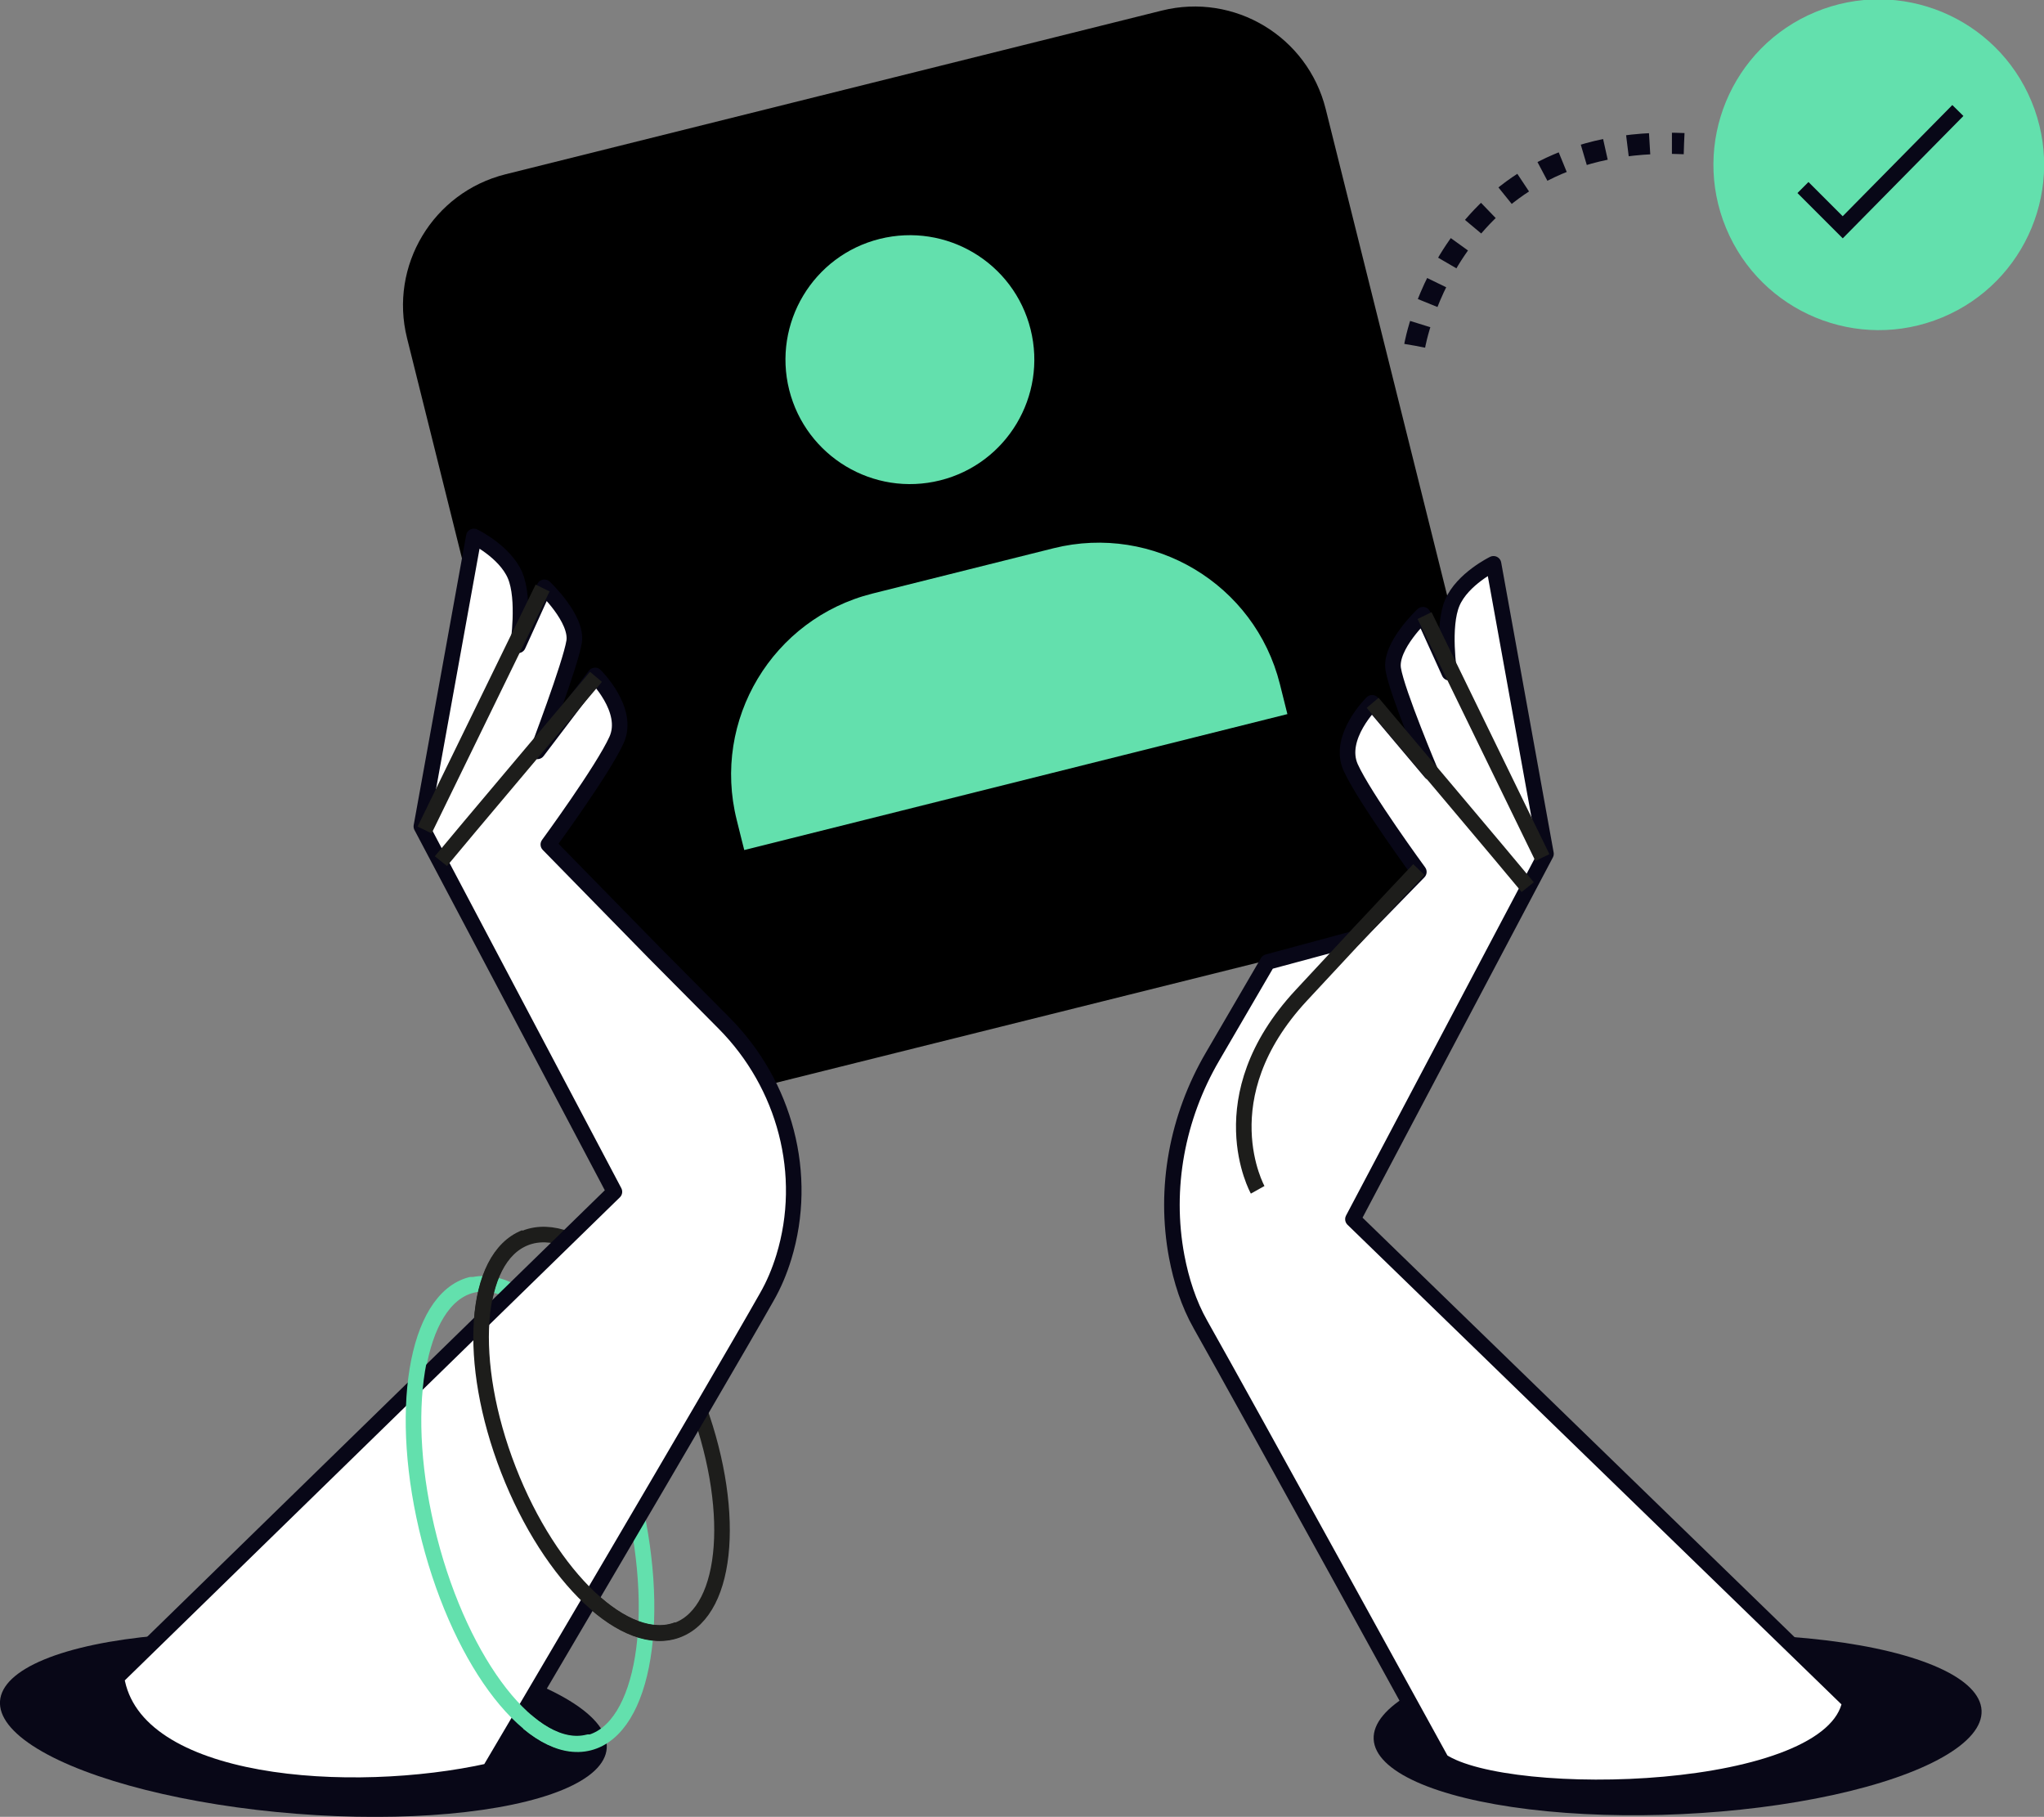
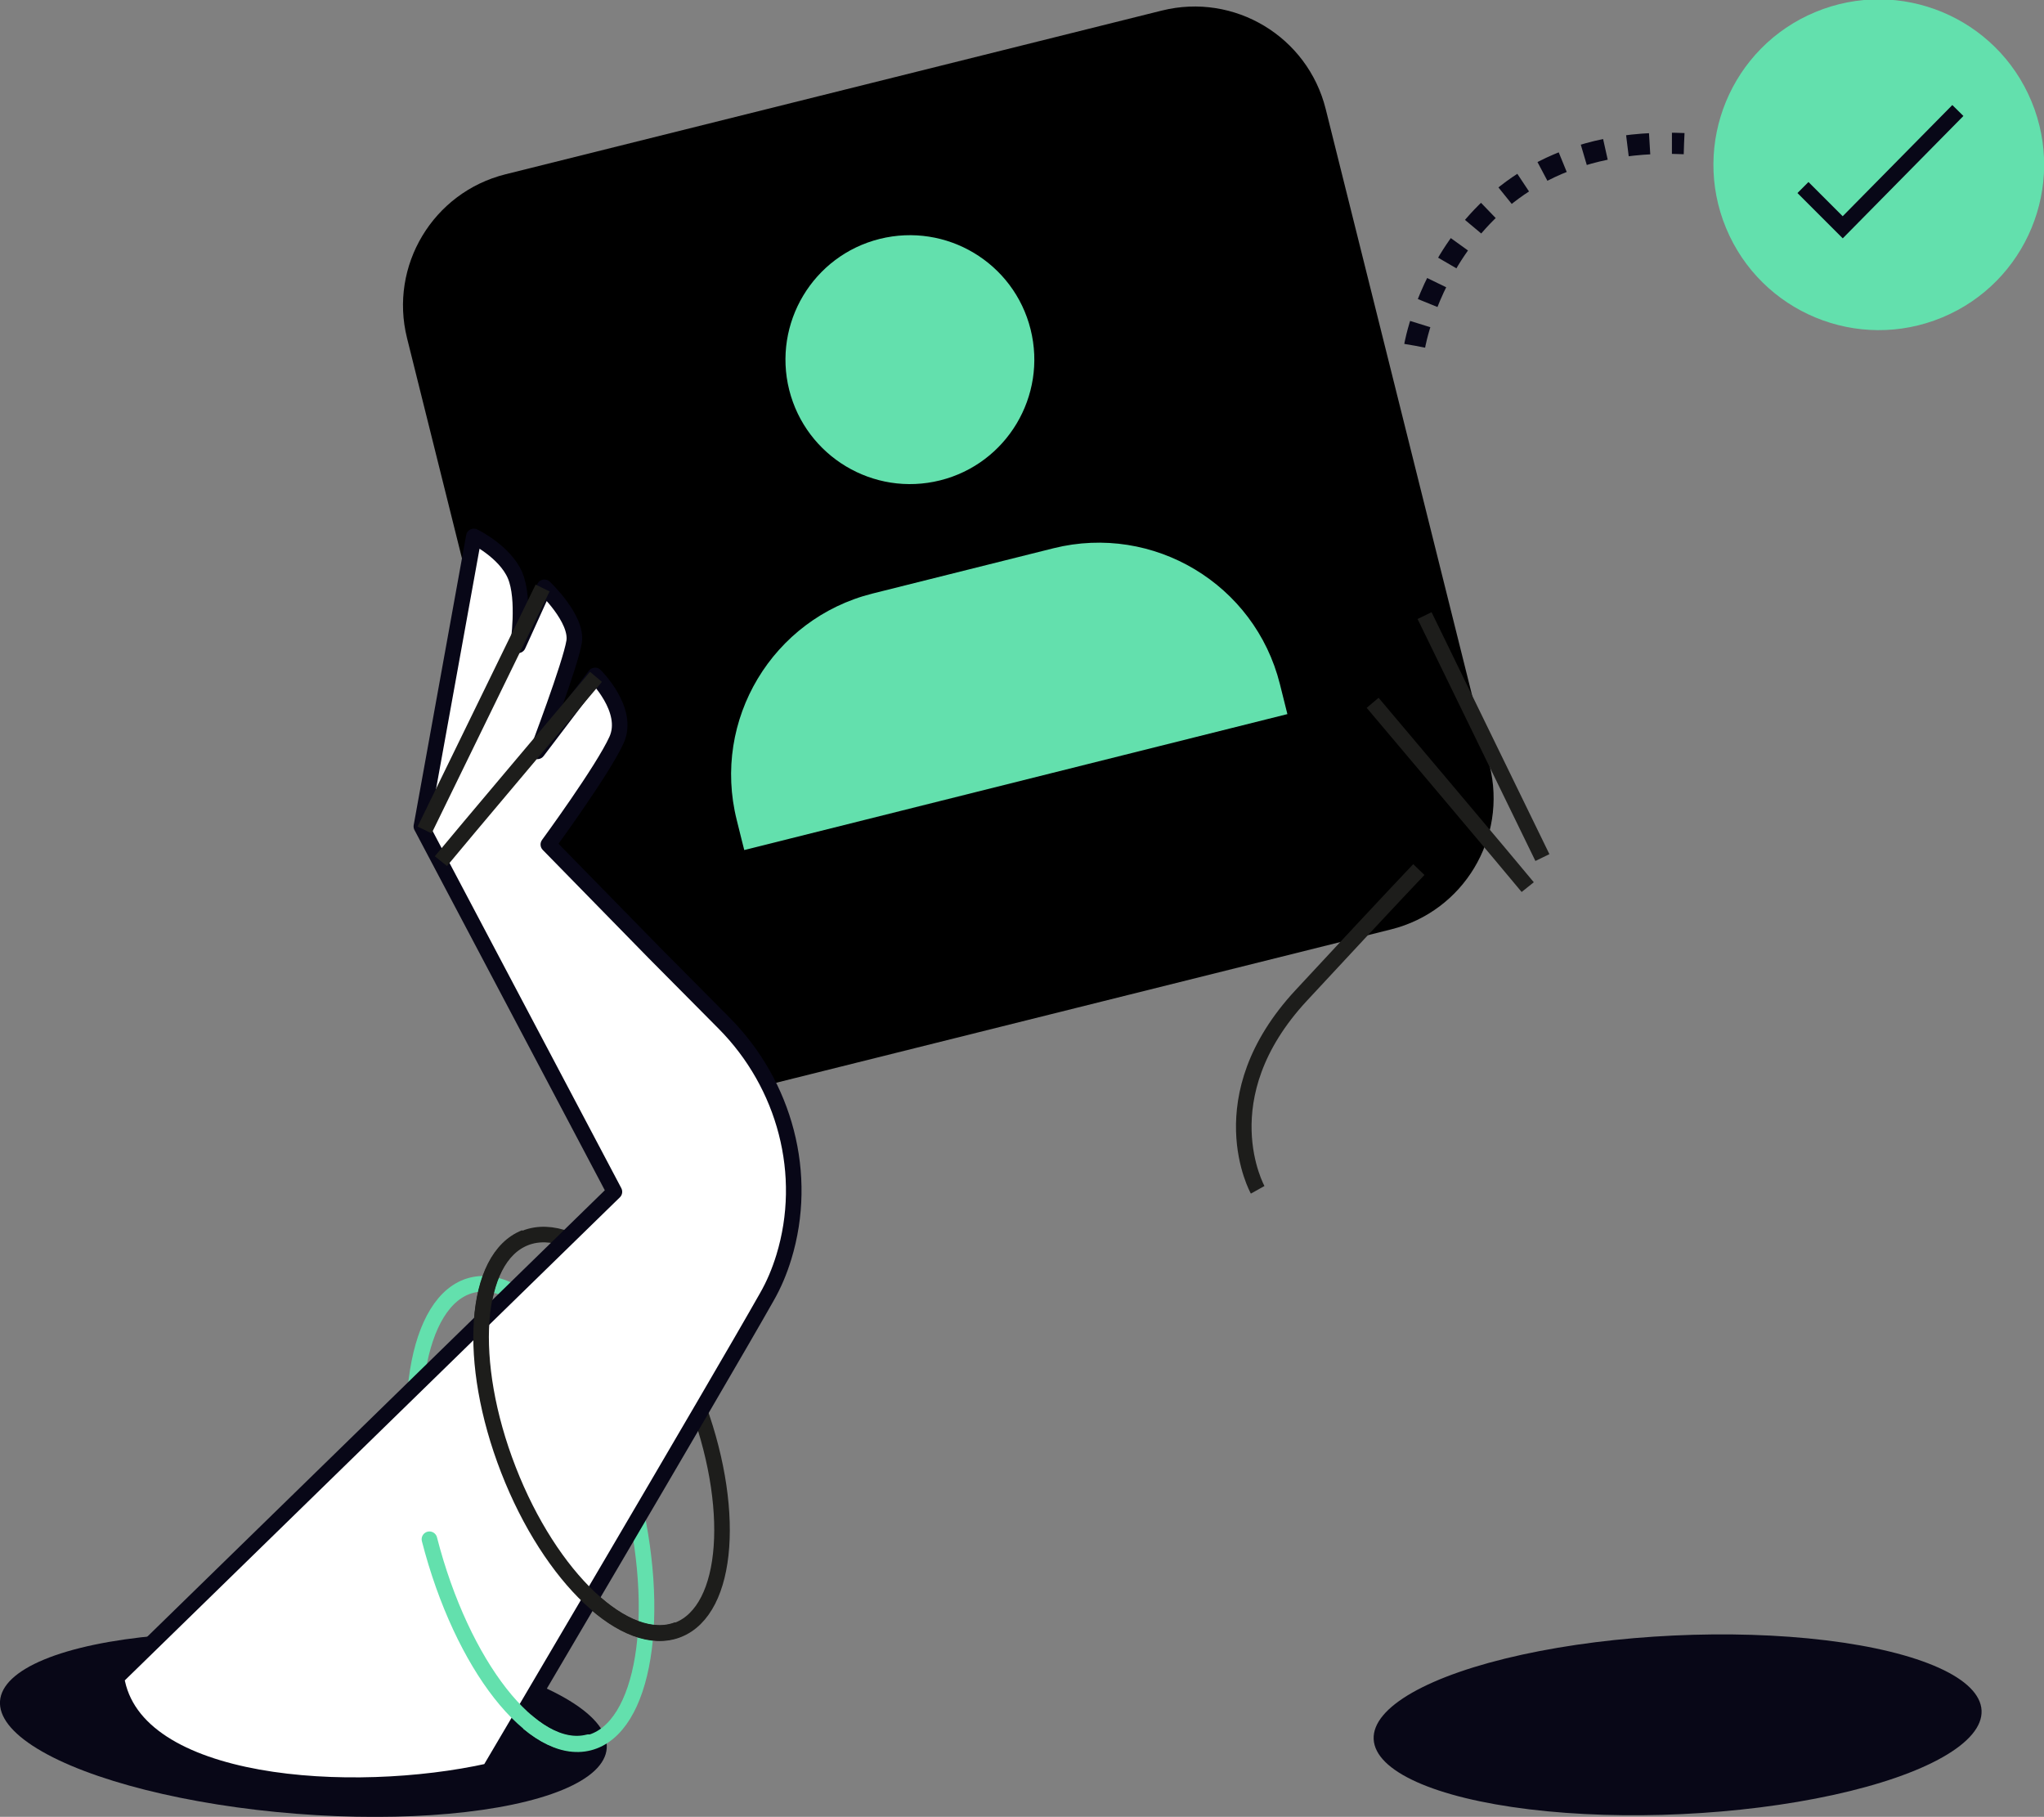
<svg xmlns="http://www.w3.org/2000/svg" version="1.1" x="0px" y="0px" viewBox="0 0 1141.4 1014.4" style="enable-background:new 0 0 1141.4 1014.4;" xml:space="preserve">
  <rect x="0" y="0" width="1141.4" height="1014.4" fill="#808080" stroke="none" />
  <style type="text/css">
	.st0{display:none;}
	.st1{display:inline;}
	.st2{fill:#F6F3E4;}
	.st3{fill:#080717;}
	.st4{fill:#63E0AD;}
	.st5{fill:#FFFFFF;stroke:#080717;stroke-width:8.697;stroke-linecap:round;stroke-linejoin:round;stroke-miterlimit:10;}
	.st6{fill:none;stroke:#1D1D1B;stroke-width:8.697;}
	.st7{fill:none;stroke:#080717;stroke-width:8.697;stroke-linecap:round;stroke-linejoin:round;stroke-miterlimit:10;}
	.st8{fill:#080717;stroke:#080717;stroke-width:8.697;stroke-linecap:round;stroke-linejoin:round;stroke-miterlimit:10;}
	.st9{fill:none;stroke:#000000;stroke-width:8.697;}
	.st10{fill:#CECAC6;}
	.st11{fill:#1D1D1B;}
	.st12{fill:#FFFFFF;}
	.st13{fill:none;stroke:#1D1D1B;stroke-width:8.697;stroke-miterlimit:10;}
	.st14{fill:none;stroke:#080717;stroke-width:8.697;}
	.st15{fill:none;stroke:#080717;stroke-width:21.741;}
	.st16{fill:#080717;stroke:#080717;stroke-width:8.697;}
	.st17{fill:#080717;stroke:#080717;stroke-width:21.741;}
	.st18{fill:none;stroke:#000000;stroke-width:8.697;stroke-miterlimit:10;}
	.st19{fill:none;stroke:#000000;stroke-width:8.697;stroke-linecap:round;stroke-linejoin:round;stroke-miterlimit:10;}
	.st20{fill:#FFFFFF;stroke:#000000;stroke-width:8.697;stroke-linecap:round;stroke-linejoin:round;stroke-miterlimit:10;}
	.st21{fill:none;stroke:#FFFFFF;stroke-width:8.697;stroke-linecap:round;stroke-linejoin:round;stroke-miterlimit:10;}
	.st22{stroke:#080717;stroke-width:8.697;stroke-linecap:round;stroke-linejoin:round;stroke-miterlimit:10;}
	.st23{fill:none;stroke:#282D33;stroke-width:8.697;}
	.st24{fill:none;stroke:#080717;stroke-width:8.697;stroke-miterlimit:10;}
	.st25{fill:none;stroke:#CECAC6;stroke-width:8.697;stroke-linecap:round;stroke-linejoin:round;stroke-miterlimit:10;}
	.st26{fill:none;stroke:#FFFFFF;stroke-width:8.697;stroke-miterlimit:10;}
	.st27{fill:none;stroke:#CECAC6;stroke-width:53.967;}
	.st28{fill:#080717;stroke:#FFFFFF;stroke-width:9.697;stroke-linecap:round;stroke-linejoin:round;stroke-miterlimit:10;}
	.st29{fill:none;stroke:#63E0AD;stroke-width:8.697;stroke-linecap:round;stroke-linejoin:round;stroke-miterlimit:10;}
	.st30{fill:#63E0AD;stroke:#080717;stroke-width:8.697;stroke-linecap:round;stroke-linejoin:round;stroke-miterlimit:10;}
	.st31{fill:#282D33;}
	.st32{fill:none;stroke:#282D33;stroke-width:32.01;}
	.st33{fill:none;stroke:#080717;stroke-width:8.697;stroke-miterlimit:10;stroke-dasharray:8.898,8.898;}
	.st34{fill:none;stroke:#080717;stroke-width:8.697;stroke-miterlimit:10;stroke-dasharray:8.52,8.52;}
	.st35{fill:none;stroke:#282D33;stroke-width:8.697;stroke-miterlimit:10;}
	.st36{fill:#FFFFFF;stroke:#1F4142;stroke-width:8.697;stroke-linecap:round;stroke-linejoin:round;stroke-miterlimit:10;}
	.st37{stroke:#282D33;stroke-width:17.393;}
	.st38{fill:none;stroke:#FFFFFF;stroke-width:8.697;}
	.st39{fill:none;stroke:#63E0AD;stroke-width:8.697;}
	.st40{stroke:#282D33;stroke-width:11.233;}
	.st41{fill:none;stroke:#FFFFFF;stroke-width:5.616;}
	.st42{fill:none;stroke:#63E0AD;stroke-width:168.048;stroke-miterlimit:10;}
	.st43{fill:none;stroke:#63E0AD;stroke-width:164.851;stroke-miterlimit:10;}
	.st44{fill:#FFFFFF;stroke:#080717;stroke-width:9.336;stroke-linecap:round;stroke-linejoin:round;stroke-miterlimit:10;}
	.st45{fill:#FFFFFF;stroke:#080717;stroke-width:6.843;stroke-linecap:round;stroke-linejoin:round;stroke-miterlimit:10;}
	.st46{fill:none;stroke:#080717;stroke-width:6.843;stroke-linecap:round;stroke-linejoin:round;stroke-miterlimit:10;}
	.st47{fill:#FFFFFF;stroke:#080717;stroke-width:6.822;stroke-linecap:round;stroke-linejoin:round;stroke-miterlimit:10;}
	.st48{fill:#FFFFFF;stroke:#000000;stroke-width:9.336;stroke-linecap:round;stroke-linejoin:round;stroke-miterlimit:10;}
	.st49{fill:none;stroke:#000000;stroke-width:9.336;stroke-linecap:round;stroke-linejoin:round;stroke-miterlimit:10;}
	.st50{fill:#FFFFFF;stroke:#080717;stroke-width:17.393;stroke-linecap:round;stroke-linejoin:round;stroke-miterlimit:10;}
	.st51{fill:#FFFFFF;stroke:#080717;stroke-width:21.741;stroke-linecap:round;stroke-linejoin:round;stroke-miterlimit:10;}
	.st52{fill:none;stroke:#CECAC6;stroke-width:8.697;stroke-miterlimit:10;stroke-dasharray:8.646,8.646;}
	.st53{fill:none;stroke:#CECAC6;stroke-width:8.697;stroke-miterlimit:10;}
	.st54{fill:none;stroke:#CECAC6;stroke-width:26.444;stroke-miterlimit:10;}
	.st55{fill:none;stroke:#080717;stroke-width:7.566;stroke-linecap:round;stroke-linejoin:round;stroke-miterlimit:10;}
	.st56{fill:#F3C02A;}
	.st57{fill:#FFFFFF;stroke:#080717;stroke-width:8.697;stroke-miterlimit:10;}
	.st58{fill:none;stroke:#080717;stroke-width:8.697;stroke-linejoin:round;stroke-miterlimit:10;}
	.st59{fill:#FFFFFF;stroke:#080717;stroke-width:8.777;stroke-linecap:round;stroke-linejoin:round;stroke-miterlimit:10;}
	.st60{fill:#FFFFFF;stroke:#080717;stroke-width:8.421;stroke-linecap:round;stroke-linejoin:round;stroke-miterlimit:10;}
	.st61{fill:none;stroke:#080717;stroke-width:8.421;stroke-linecap:round;stroke-linejoin:round;stroke-miterlimit:10;}
	.st62{fill:none;stroke:#FFFFFF;stroke-width:8.421;stroke-linecap:round;stroke-linejoin:round;stroke-miterlimit:10;}
	.st63{fill:#FFFFFF;stroke:#080717;stroke-width:8.527;stroke-linecap:round;stroke-linejoin:round;stroke-miterlimit:10;}
	.st64{fill:#080717;stroke:#FFFFFF;stroke-width:8.697;stroke-linecap:round;stroke-linejoin:round;stroke-miterlimit:10;}
	.st65{fill:none;stroke:#080717;stroke-width:8.107;stroke-linecap:round;stroke-linejoin:round;stroke-miterlimit:10;}
	.st66{fill:#FFFFFF;stroke:#080717;stroke-width:8.107;stroke-linejoin:round;stroke-miterlimit:10;}
	.st67{fill:#FFFFFF;stroke:#080717;stroke-width:8.107;stroke-linecap:round;stroke-linejoin:round;stroke-miterlimit:10;}
	.st68{fill:#080717;stroke:#080717;stroke-width:8.107;stroke-linecap:round;stroke-linejoin:round;stroke-miterlimit:10;}
	.st69{fill:none;stroke:#080717;stroke-width:7.528;stroke-linecap:round;stroke-linejoin:round;stroke-miterlimit:10;}
	.st70{fill:#FFFFFF;stroke:#080717;stroke-width:8.697;stroke-linejoin:round;stroke-miterlimit:10;}
	.st71{stroke:#000000;stroke-width:8.697;}
	.st72{fill:#FFFFFF;stroke:#000000;stroke-width:8.697;}
	.st73{fill:none;stroke:#000000;stroke-width:9.389;stroke-linecap:round;stroke-linejoin:round;stroke-miterlimit:10;}
	.st74{fill:none;stroke:#000000;stroke-width:9.569;stroke-linecap:round;stroke-linejoin:round;stroke-miterlimit:10;}
	.st75{fill:none;stroke:#000000;stroke-width:43.557;stroke-linecap:round;stroke-linejoin:round;stroke-miterlimit:10;}
	.st76{fill:#FFCF4B;stroke:#000000;stroke-width:8.697;stroke-linecap:round;stroke-linejoin:round;stroke-miterlimit:10;}
	.st77{fill:none;stroke:#282D33;stroke-width:6.587;}
	.st78{fill:none;stroke:#282D33;stroke-width:8.697;stroke-dasharray:18.805,18.805;}
	.st79{fill:#FFFFFF;stroke:#282D33;stroke-width:8.697;}
	.st80{fill:none;stroke:#282D33;stroke-width:8.697;stroke-dasharray:17.393;}
	.st81{fill:none;stroke:#080717;stroke-width:11.828;stroke-miterlimit:10;stroke-dasharray:12.457;}
	.st82{clip-path:url(#SVGID_2_);}
	.st83{fill:#FFFFFF;stroke:#000000;stroke-width:12.972;stroke-linecap:round;stroke-linejoin:round;stroke-miterlimit:10;}
	.st84{fill:none;stroke:#000000;stroke-width:12.972;stroke-linecap:round;stroke-linejoin:round;stroke-miterlimit:10;}
	.st85{fill:#FFFFFF;stroke:#080717;stroke-width:12.972;stroke-miterlimit:10;}
	.st86{fill:#FFFFFF;stroke:#000000;stroke-width:8.731;stroke-miterlimit:10;}
	.st87{fill:#FFFFFF;stroke:#080717;stroke-width:8.932;stroke-linecap:round;stroke-linejoin:round;stroke-miterlimit:10;}
	.st88{fill:none;stroke:#080717;stroke-width:8.932;stroke-linecap:round;stroke-linejoin:round;stroke-miterlimit:10;}
	.st89{fill:#FFFFFF;stroke:#000000;stroke-width:8.697;stroke-miterlimit:10;}
</style>
  <g id="Layer_3">
</g>
  <g id="Layer_4" class="st0">
</g>
  <g id="Layer_1">
</g>
  <g id="Layer_2">
    <g>
      <ellipse transform="matrix(7.821075e-02 -0.997 0.997 7.821075e-02 -803.848 1056.508)" class="st3" cx="169.4" cy="962.9" rx="49.9" ry="169.9" />
      <ellipse transform="matrix(0.999 -4.720609e-02 4.720609e-02 0.999 -44.413 45.292)" class="st3" cx="936.7" cy="962.9" rx="169.9" ry="49.9" />
      <ellipse transform="matrix(0.969 -0.249 0.249 0.969 -200.92 100.158)" class="st29" cx="295.8" cy="845" rx="57.8" ry="131.8" />
      <ellipse transform="matrix(0.932 -0.363 0.363 0.932 -267.649 176.54)" class="st13" cx="335.9" cy="800.4" rx="55.8" ry="117.4" />
      <path d="M648.8,5.9L282.3,97.3c-40.5,10.1-65.1,51.1-55,91.5l91.4,366.5c10.1,40.5,51.1,65.1,91.6,55l366.5-91.4    c40.5-10.1,65.1-51.1,55-91.6L740.3,60.9C730.2,20.4,689.3-4.2,648.8,5.9z" />
      <g>
-         <path class="st5" d="M755.5,680.7l107.8-204l-29.3-161.9c0,0-17.3,8.4-23,21.7c-5.7,13.3-1.7,39.1-1.7,39.1l-14.7-32.4     c0,0-18.7,17.4-16.6,30.4s21,57.7,21,57.7l-32.8-38.9c0,0-19.5,19.1-12,36c7.6,16.8,38.1,58.4,38.1,58.4l-36.5,37.4l-47.9,12.9     l-30.9,53c-19.6,33.6-27.1,73.2-19.9,111.5c2.5,13.1,6.6,26.2,13.3,38c26.6,47.1,134.6,243.6,134.6,243.6h0     c37.2,24.9,218.5,21,228.1-33L755.5,680.7z" />
        <path class="st13" d="M702.3,664.3c0,0-28.7-51.4,24.3-108.5s65.7-70.3,65.7-70.3" />
        <path class="st13" d="M853.1,495.3c-5.2-6.5-86.6-102.9-86.6-102.9" />
        <line class="st13" x1="861.3" y1="478.8" x2="795.5" y2="343.7" />
      </g>
      <g>
        <path class="st5" d="M437.7,701.9c14.1-46.1,0.7-96.3-33.3-130.6l-39.1-39.4l-59.1-60.4c0,0,30.5-41.6,38.1-58.4     c7.6-16.8-12-36-12-36l-32.2,42.4c0,0,18.4-48.3,20.5-61.2c2-12.9-16.6-30.4-16.6-30.4l-14.7,32.4c0,0,4-25.8-1.7-39.1     c-5.7-13.3-23-21.7-23-21.7l-29.3,161.9l107.8,204L65,936.7c9.6,61.7,131.9,69.1,208.2,52.1c0,0,128.3-217.4,154.9-264.5     C432.2,717.2,435.3,709.7,437.7,701.9z" />
        <path class="st13" d="M246.2,480.8c5.2-6.5,86.6-102.9,86.6-102.9" />
        <line class="st13" x1="237.1" y1="463.4" x2="303" y2="328.3" />
      </g>
      <path class="st13" d="M378.5,909.8c-28.7,11.2-71.1-28.7-94.6-89.2c-23.5-60.4-19.4-118.5,9.3-129.7" />
-       <path class="st29" d="M328.6,972.7c-30.9,7.9-70.7-42.8-88.8-113.3s-7.7-134.1,23.2-142.1" />
+       <path class="st29" d="M328.6,972.7c-30.9,7.9-70.7-42.8-88.8-113.3" />
      <g>
        <path class="st4" d="M718.9,398.7c0,0-2.8-11.1-4.2-16.8c-14-55.8-70.6-89.7-126.4-75.8c-18.4,4.6-82.7,20.7-101.1,25.3     c-55.8,14-89.8,70.6-75.8,126.4c1.4,5.8,4.2,16.8,4.2,16.8L718.9,398.7z" />
        <path class="st4" d="M575.5,183.9c9.3,37.2-13.3,75-50.5,84.3c-37.2,9.3-74.9-13.3-84.3-50.5c-9.3-37.2,13.3-75,50.5-84.3     C528.5,124.1,566.2,146.7,575.5,183.9z" />
      </g>
      <path class="st81" d="M790,193c0,0,20.2-118.6,150.4-112.8" />
      <ellipse transform="matrix(0.924 -0.383 0.383 0.924 44.513 408.467)" class="st4" cx="1049" cy="92.3" rx="92.3" ry="92.3" />
      <polyline class="st14" points="1006.8,104.7 1029,126.9 1093.3,61.7   " />
    </g>
  </g>
</svg>